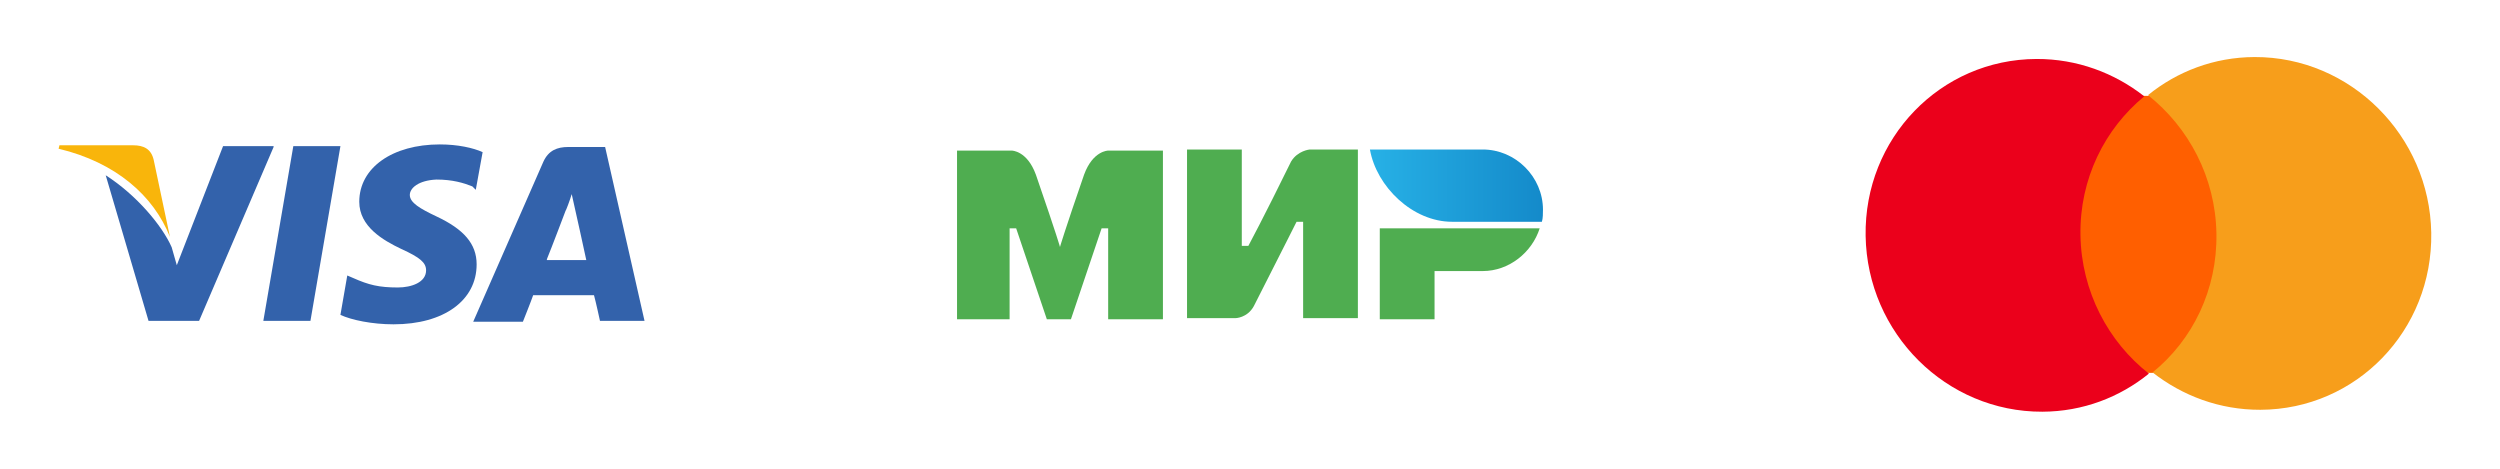
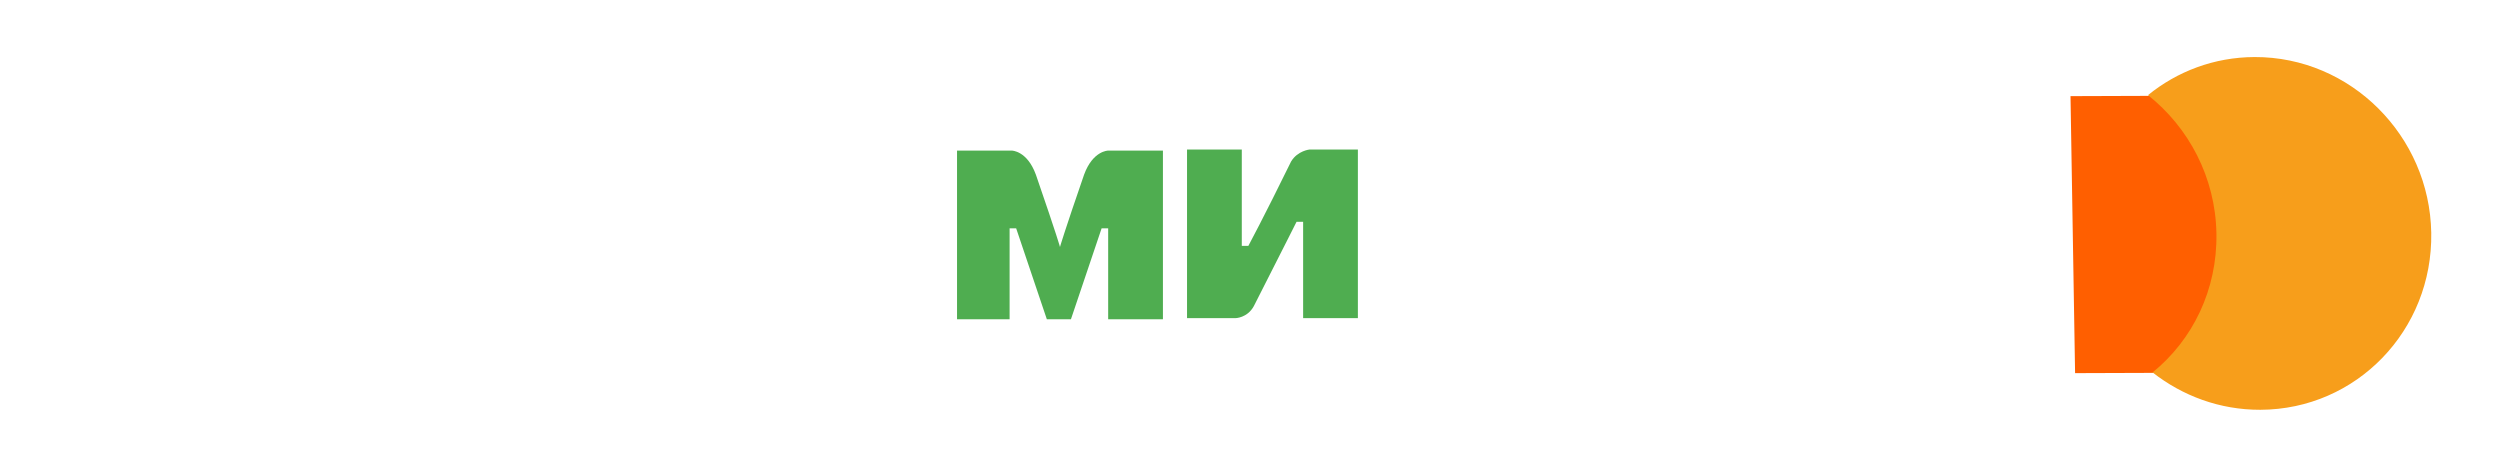
<svg xmlns="http://www.w3.org/2000/svg" width="256" height="48" viewBox="0 0 256 48" fill="none">
  <g clip-path="url(#clip0_2001_17296)">
    <path d="M61.965 15.052H58.193C57.053 15.052 56.175 15.403 55.649 16.543L48.456 32.947H53.544C53.544 32.947 54.421 30.753 54.596 30.227C55.123 30.227 60.123 30.227 60.825 30.227C61 30.841 61.438 32.859 61.438 32.859H66L61.965 15.052ZM56 26.543C56.438 25.49 57.93 21.543 57.93 21.543C57.93 21.631 58.368 20.49 58.544 19.876L58.895 21.455C58.895 21.455 59.86 25.753 60.035 26.631H56V26.543Z" fill="#3362AB" />
    <path d="M48.807 27.07C48.807 30.754 45.473 33.21 40.298 33.21C38.105 33.21 36 32.772 34.859 32.245L35.561 28.21L36.175 28.473C37.754 29.175 38.807 29.438 40.737 29.438C42.14 29.438 43.631 28.912 43.631 27.684C43.631 26.894 43.017 26.368 41.087 25.491C39.245 24.614 36.789 23.21 36.789 20.666C36.789 17.157 40.21 14.789 45.035 14.789C46.877 14.789 48.456 15.14 49.421 15.579L48.719 19.438L48.368 19.087C47.491 18.736 46.351 18.386 44.684 18.386C42.842 18.473 41.965 19.263 41.965 19.965C41.965 20.754 43.017 21.368 44.684 22.157C47.491 23.473 48.807 24.965 48.807 27.07Z" fill="#3362AB" />
    <path d="M6 15.228L6.088 14.877H13.632C14.684 14.877 15.474 15.228 15.737 16.368L17.404 24.263C15.737 20.052 11.877 16.631 6 15.228Z" fill="#F9B50B" />
    <path d="M28.017 15.053L20.386 32.86H15.21L10.824 17.947C13.982 19.965 16.614 23.123 17.579 25.316L18.105 27.158L22.842 14.965H28.017V15.053Z" fill="#3362AB" />
    <path d="M30.035 14.965H34.86L31.789 32.86H26.965L30.035 14.965Z" fill="#3362AB" />
  </g>
  <g clip-path="url(#clip1_2001_17296)">
-     <path d="M151.832 15.309H140.28C140.953 19.122 144.654 22.71 148.691 22.71H157.888C158 22.374 158 21.813 158 21.477C158 18.112 155.196 15.309 151.832 15.309Z" fill="url(#paint0_linear_2001_17296)" />
-     <path d="M141.29 23.383V32.691H146.898V27.757H151.832C154.524 27.757 156.879 25.85 157.664 23.383H141.29Z" fill="#4FAD50" />
    <path d="M121.552 15.309V32.58H126.486C126.486 32.58 127.72 32.58 128.393 31.346C131.757 24.729 132.767 22.71 132.767 22.71H133.44V32.58H139.047V15.309H134.113C134.113 15.309 132.879 15.421 132.206 16.542C129.402 22.262 127.832 25.178 127.832 25.178H127.159V15.309H121.552Z" fill="#4FAD50" />
    <path d="M98 32.692V15.421H103.607C103.607 15.421 105.178 15.421 106.075 17.888C108.318 24.393 108.542 25.29 108.542 25.29C108.542 25.29 108.991 23.72 111.009 17.888C111.907 15.421 113.477 15.421 113.477 15.421H119.084V32.692H113.477V23.384H112.804L109.664 32.692H107.196L104.056 23.384H103.383V32.692H98Z" fill="#4FAD50" />
  </g>
  <g clip-path="url(#clip2_2001_17296)">
    <path d="M227.513 9.791L212.02 9.845L212.489 38.209L227.983 38.156L227.513 9.791Z" fill="#FF5F00" />
-     <path d="M213.038 24.084C212.943 18.315 215.527 13.189 219.575 9.864C216.519 7.466 212.689 6.024 208.536 6.039C198.699 6.072 190.874 14.176 191.04 24.16C191.206 34.143 199.299 42.192 209.137 42.159C213.289 42.144 217.071 40.677 220.047 38.258C215.89 35.011 213.134 29.853 213.038 24.084Z" fill="#EB001B" />
    <path d="M248.96 23.841C249.126 33.825 241.302 41.929 231.464 41.962C227.312 41.977 223.481 40.535 220.426 38.137C224.523 34.812 227.058 29.686 226.962 23.917C226.866 18.148 224.112 13.04 219.954 9.743C222.929 7.324 226.712 5.857 230.864 5.842C240.701 5.809 248.795 13.908 248.96 23.841Z" fill="#F79E1B" />
  </g>
  <defs>
    <linearGradient id="paint0_linear_2001_17296" x1="140.26" y1="19.063" x2="157.96" y2="19.063" gradientUnits="userSpaceOnUse">
      <stop stop-color="#27B1E6" />
      <stop offset="1" stop-color="#148ACA" />
    </linearGradient>
    <clipPath id="clip0_2001_17296">
-       <rect width="72" height="48" fill="white" />
-     </clipPath>
+       </clipPath>
    <clipPath id="clip1_2001_17296">
      <rect width="72" height="48" fill="white" transform="translate(92)" />
    </clipPath>
    <clipPath id="clip2_2001_17296">
      <rect width="72" height="48" fill="white" transform="translate(184)" />
    </clipPath>
  </defs>
</svg>